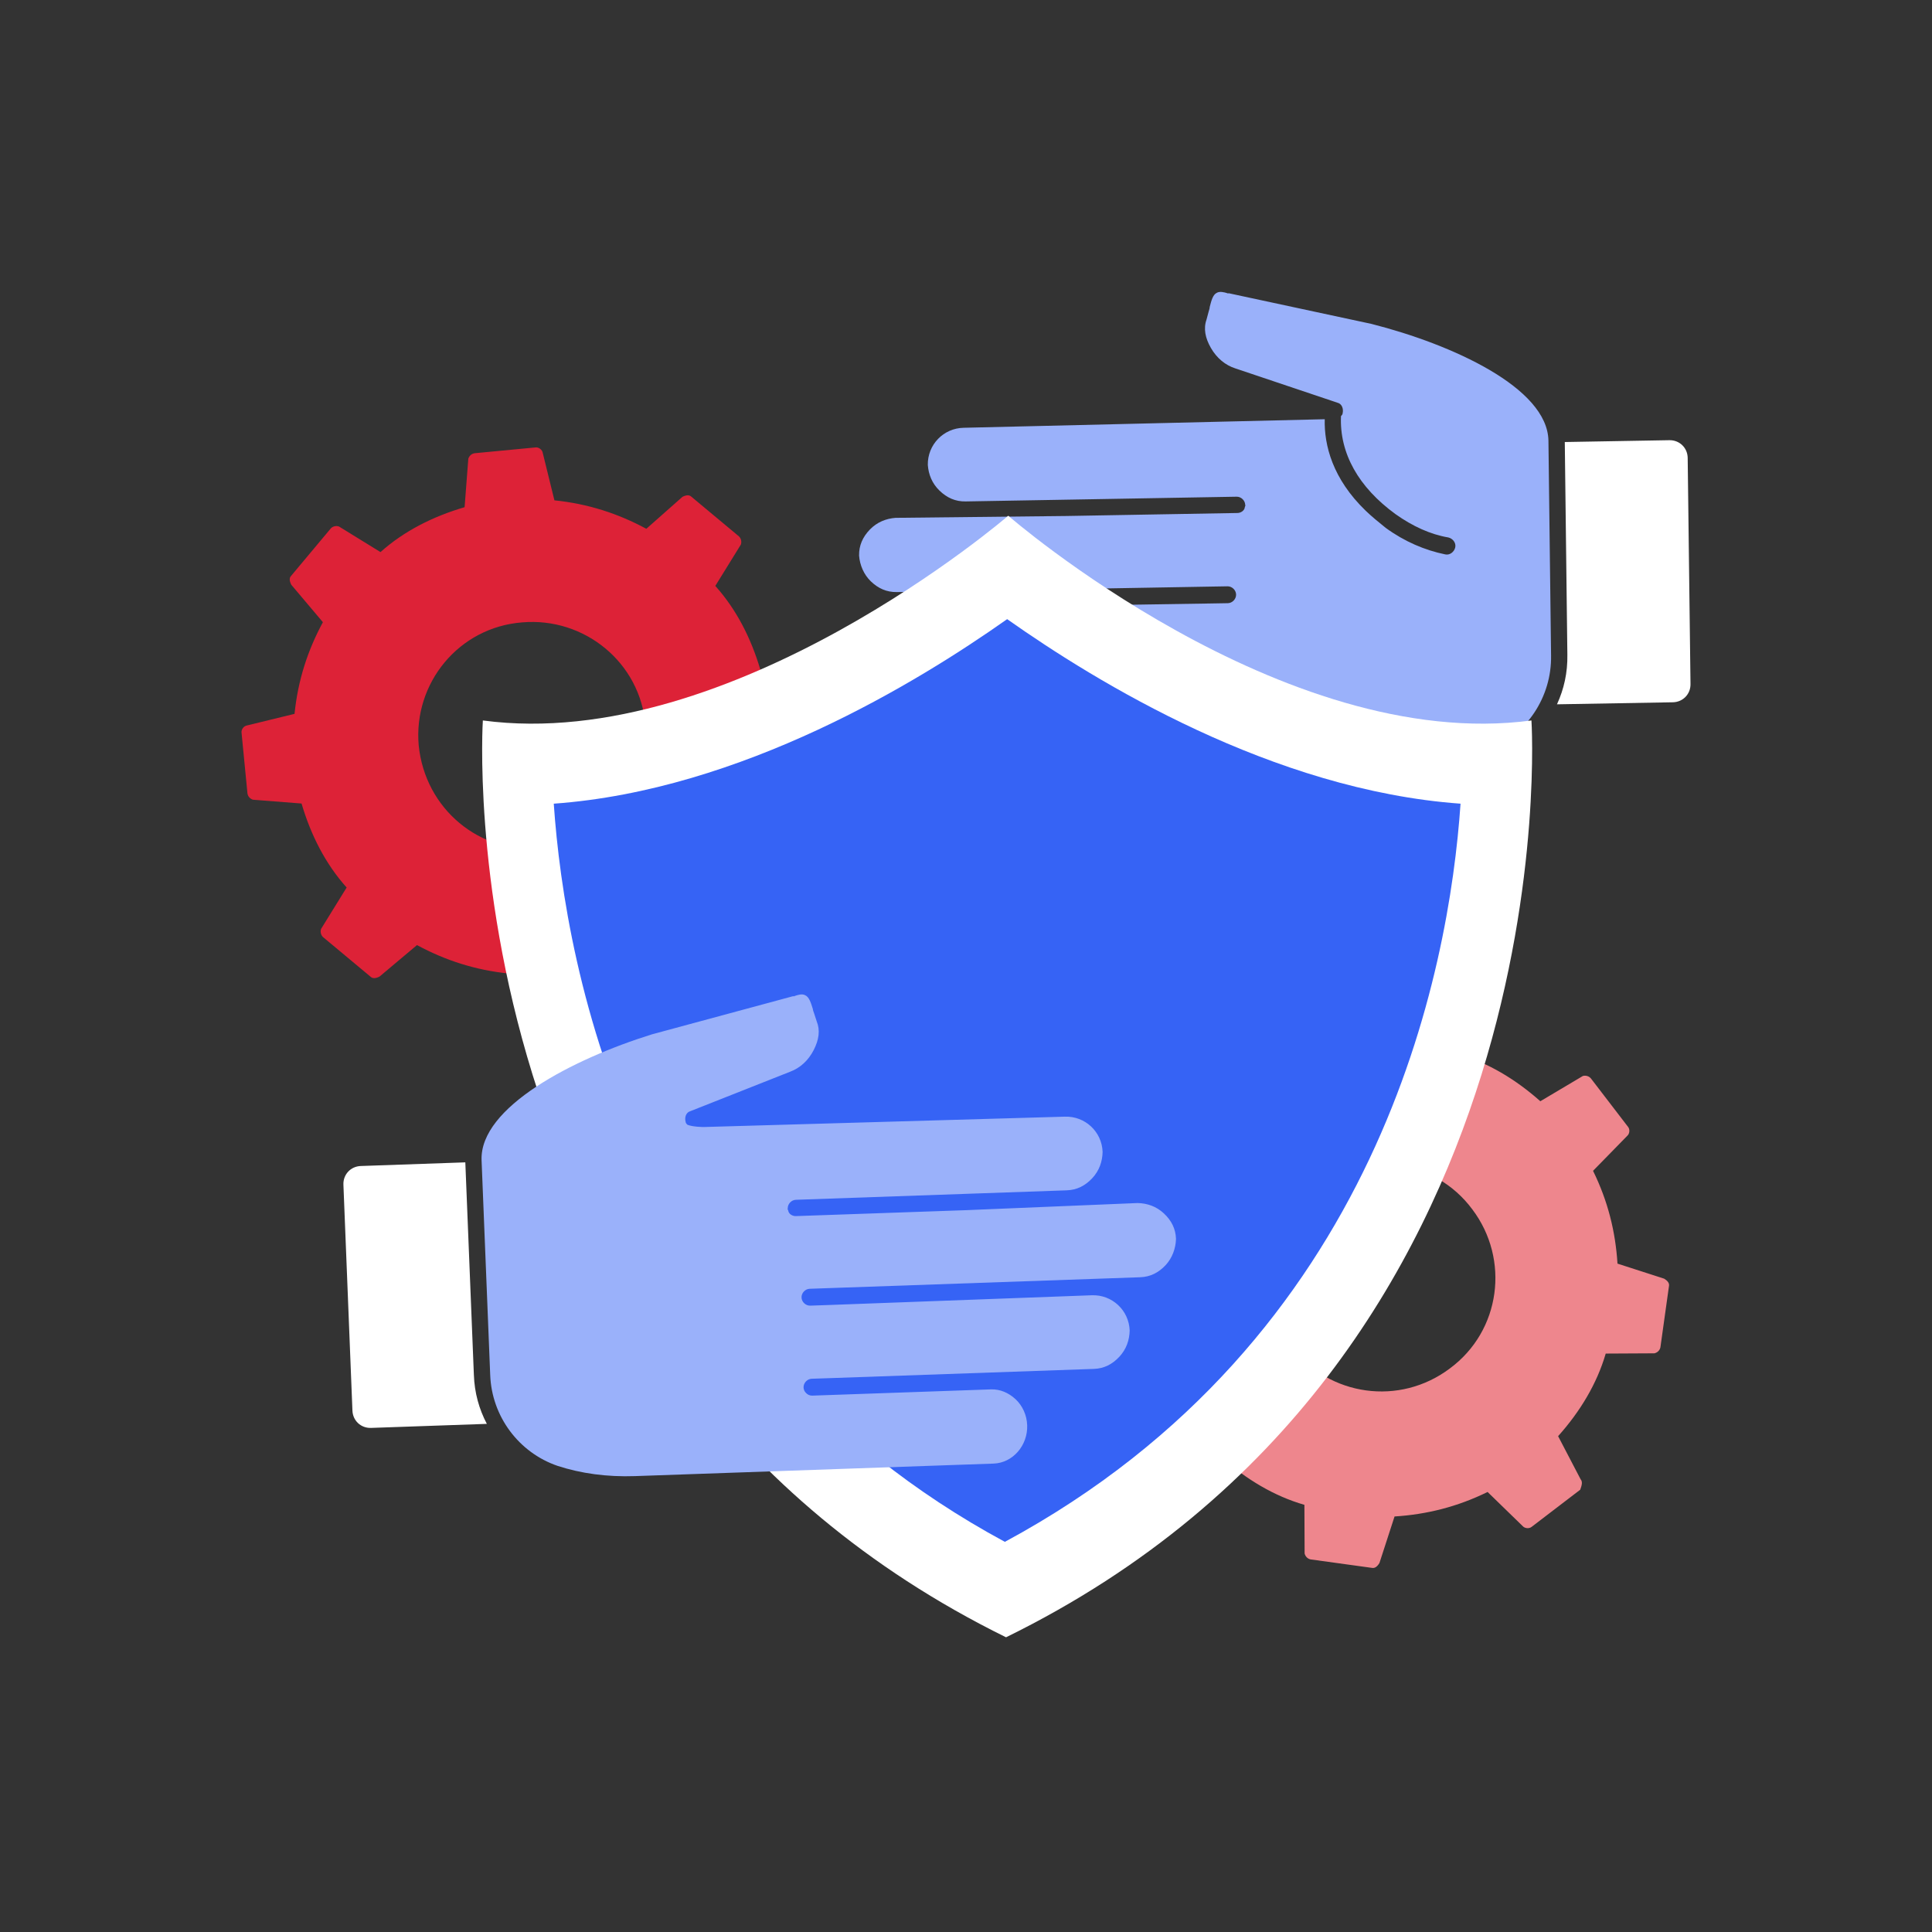
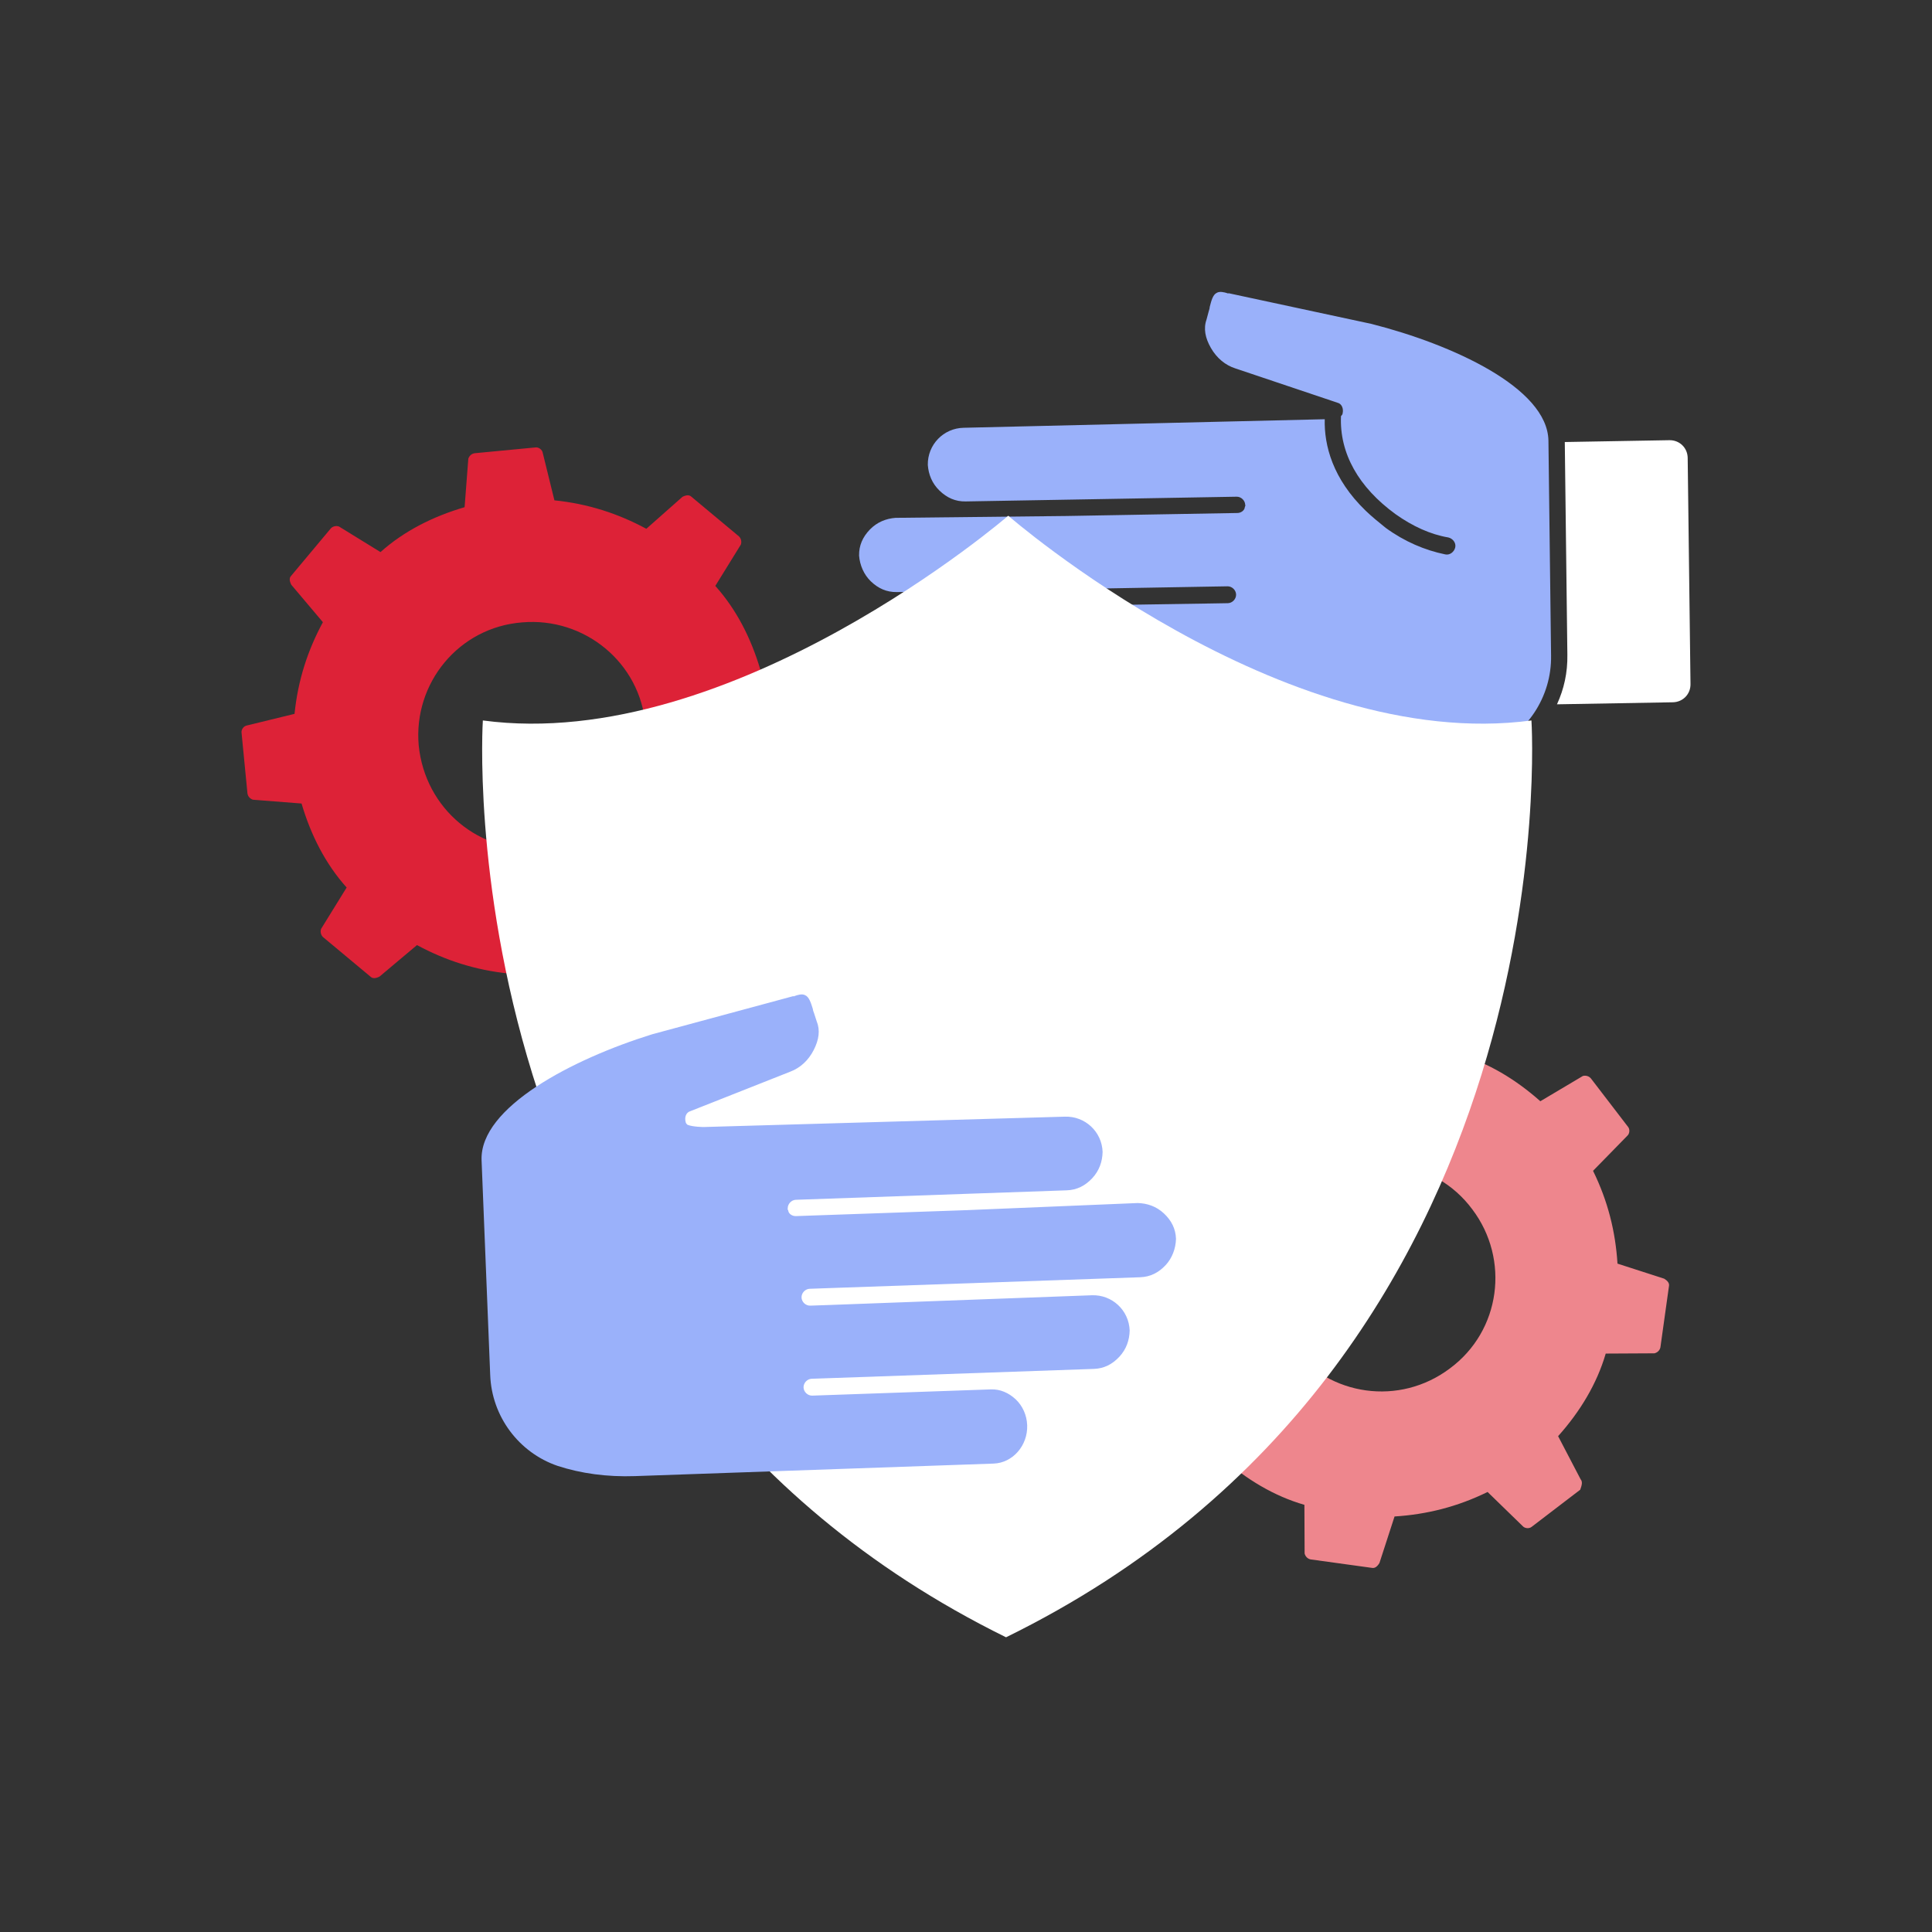
<svg xmlns="http://www.w3.org/2000/svg" width="120" height="120" viewBox="0 0 120 120" fill="none">
  <rect x="0" y="0" width="120" height="120" fill="#333333" stroke="none" />
  <path d="M82.282 26.039C82.24 27.647 82.765 29.734 84.827 31.724C85.182 32.068 85.643 32.444 86.068 32.786C87.236 33.639 88.503 34.176 89.766 34.434C90.046 34.498 90.322 34.284 90.387 34.003C90.452 33.723 90.237 33.447 89.957 33.382C88.835 33.192 87.743 32.687 86.682 31.937C84.382 30.265 83.192 28.154 83.291 25.846C83.326 25.811 83.394 25.74 83.393 25.67C83.458 25.389 83.348 25.077 83.067 25.012L76.741 22.886C76.108 22.687 75.576 22.242 75.216 21.62C74.856 20.997 74.741 20.405 74.941 19.843L75.072 19.351C75.105 19.246 75.138 19.14 75.137 19.07C75.235 18.684 75.333 18.298 75.576 18.189C75.749 18.081 76.029 18.146 76.24 18.213C76.24 18.213 76.275 18.247 76.31 18.212L85.183 20.118C90.202 21.393 96.118 24.085 96.176 27.369L96.34 40.713C96.385 43.298 94.818 45.631 92.459 46.581C91.035 47.13 89.433 47.437 87.687 47.468L65.402 47.857C64.214 47.877 63.218 46.847 63.196 45.589C63.185 44.96 63.419 44.362 63.831 43.936C64.243 43.509 64.762 43.256 65.321 43.246L76.429 43.052C76.708 43.047 76.949 42.798 76.944 42.519C76.939 42.239 76.69 41.999 76.411 42.004L75.153 42.026L58.876 42.31C58.247 42.321 57.719 42.086 57.257 41.64C56.795 41.194 56.576 40.638 56.53 40.045C56.508 38.788 57.504 37.757 58.761 37.735L75.074 37.485L76.262 37.465C76.541 37.46 76.781 37.211 76.776 36.931C76.772 36.652 76.523 36.412 76.243 36.417L75.056 36.437L58.709 36.723L55.705 36.775C55.076 36.786 54.548 36.551 54.086 36.105C53.659 35.693 53.404 35.103 53.359 34.51C53.348 33.881 53.583 33.353 54.029 32.891C54.476 32.429 55.031 32.21 55.624 32.164L66.244 32.049L76.863 31.863C77.072 31.86 77.279 31.716 77.311 31.541C77.31 31.471 77.379 31.4 77.343 31.366C77.338 31.087 77.089 30.846 76.81 30.851L66.191 31.037L59.974 31.145C59.345 31.156 58.817 30.921 58.355 30.474C57.893 30.028 57.673 29.473 57.628 28.88C57.606 27.622 58.602 26.592 59.859 26.57L82.282 26.039Z" fill="#9AB1FA" />
  <path d="M97.352 40.66L97.192 27.455L103.688 27.341C104.317 27.331 104.815 27.811 104.825 28.44L105 42.483C105.012 43.111 104.531 43.609 103.902 43.62L96.707 43.746C97.144 42.795 97.371 41.777 97.352 40.66Z" fill="white" />
  <path d="M36.927 62.858L37.158 59.845C39.128 59.271 40.926 58.36 42.382 57.057L44.96 58.646C45.13 58.701 45.327 58.672 45.467 58.531L47.926 55.59C48.066 55.448 48.036 55.252 47.922 55.027L45.959 52.703C46.905 50.953 47.511 49.093 47.722 47.009L50.677 46.288C50.874 46.259 51.041 46.033 51.012 45.836L50.646 42.068C50.616 41.871 50.474 41.731 50.304 41.676L47.231 41.61C46.652 39.643 45.737 37.848 44.429 36.392L46.017 33.823C46.072 33.654 46.042 33.457 45.9 33.317L42.95 30.858C42.808 30.718 42.611 30.747 42.386 30.861L40.145 32.844C38.39 31.898 36.524 31.29 34.436 31.077L33.71 28.126C33.68 27.93 33.453 27.762 33.256 27.791L29.48 28.151C29.283 28.18 29.143 28.322 29.088 28.491L28.857 31.503C26.887 32.078 25.09 32.988 23.633 34.291L21.055 32.702C20.886 32.647 20.689 32.676 20.549 32.818L18.089 35.759C17.949 35.9 17.979 36.097 18.093 36.321L20.056 38.645C19.11 40.395 18.504 42.256 18.294 44.339L15.338 45.06C15.141 45.089 14.974 45.316 15.003 45.512L15.37 49.281C15.399 49.477 15.541 49.617 15.711 49.672L18.73 49.908C19.308 51.874 20.224 53.67 21.531 55.125L19.943 57.695C19.888 57.864 19.918 58.061 20.06 58.201L23.01 60.66C23.152 60.8 23.349 60.77 23.574 60.656L25.9 58.701C27.655 59.648 29.52 60.256 31.609 60.469L32.335 63.419C32.365 63.616 32.592 63.783 32.789 63.754L36.565 63.394C36.817 63.196 36.957 63.054 36.927 62.858ZM26.006 46.292C25.667 42.439 28.489 38.962 32.434 38.657C36.294 38.325 39.783 41.147 40.095 45.084C40.433 48.937 37.611 52.414 33.666 52.719C29.805 53.051 26.401 50.257 26.006 46.292Z" fill="#DD2237" />
  <path d="M98.175 91.881L96.777 89.203C98.144 87.674 99.187 85.95 99.734 84.073L102.761 84.057C102.935 84.014 103.086 83.885 103.13 83.691L103.661 79.894C103.705 79.7 103.575 79.549 103.36 79.419L100.465 78.486C100.341 76.501 99.871 74.601 98.947 72.722L101.073 70.547C101.224 70.417 101.247 70.137 101.117 69.986L98.813 66.982C98.683 66.831 98.489 66.787 98.316 66.83L95.673 68.4C94.141 67.038 92.414 65.999 90.534 65.456L90.522 62.435C90.479 62.263 90.35 62.111 90.155 62.068L86.35 61.543C86.156 61.499 86.004 61.629 85.874 61.844L85.022 64.713C83.032 64.838 81.127 65.31 79.243 66.234L77.065 64.115C76.935 63.964 76.654 63.942 76.502 64.071L73.489 66.374C73.338 66.504 73.294 66.698 73.336 66.871L74.734 69.549C73.367 71.078 72.323 72.802 71.777 74.679L68.749 74.695C68.576 74.738 68.424 74.867 68.38 75.061L67.85 78.858C67.806 79.052 67.935 79.203 68.151 79.333L71.046 80.266C71.17 82.251 71.64 84.151 72.564 86.03L70.438 88.205C70.286 88.335 70.264 88.616 70.393 88.767L72.698 91.77C72.828 91.922 73.022 91.965 73.195 91.922L75.881 90.525C77.412 91.887 79.139 92.925 81.019 93.468L81.032 96.49C81.075 96.662 81.204 96.814 81.398 96.857L85.203 97.382C85.398 97.425 85.549 97.296 85.68 97.081L86.618 94.191C88.609 94.065 90.513 93.594 92.397 92.669L94.576 94.788C94.705 94.939 94.986 94.961 95.138 94.832L98.151 92.529C98.259 92.227 98.304 92.033 98.175 91.881ZM80.141 83.606C77.815 80.516 78.369 76.072 81.555 73.726C84.655 71.401 89.109 71.949 91.456 75.125C93.783 78.215 93.228 82.659 90.042 85.005C86.942 87.329 82.575 86.76 80.141 83.606Z" fill="#EE868D" />
  <path d="M62.497 96.26C32.182 81.311 34.432 46.988 34.432 46.988C47.813 48.782 62.615 35.985 62.615 35.985C62.615 35.985 77.299 48.782 90.68 46.988C90.68 46.988 92.93 81.311 62.497 96.26Z" fill="#3663F5" />
  <path d="M62.487 101.695C27.386 84.418 29.991 44.749 29.991 44.749C45.485 46.823 62.624 32.033 62.624 32.033C62.624 32.033 79.627 46.823 95.121 44.749C95.121 44.749 97.726 84.418 62.487 101.695Z" fill="white" />
-   <path d="M62.414 95.767C39.373 83.326 35.106 60.262 34.395 49.918C46.057 49.08 57.009 42.37 62.556 38.456C68.103 42.37 79.054 49.08 90.717 49.918C90.006 60.262 85.739 83.186 62.414 95.767Z" fill="#3663F5" />
  <path d="M43.717 70.001C43.717 70.001 43.041 70.001 42.699 69.862C42.422 69.942 42.778 70.139 42.699 69.862C42.662 69.828 42.59 69.761 42.588 69.691C42.508 69.414 42.602 69.096 42.879 69.017L49.085 66.563C49.706 66.331 50.214 65.859 50.541 65.219C50.869 64.578 50.953 63.981 50.724 63.429L50.567 62.945C50.528 62.842 50.49 62.738 50.487 62.669C50.369 62.288 50.251 61.908 50.003 61.812C49.825 61.713 49.548 61.792 49.341 61.87C49.341 61.87 49.307 61.906 49.271 61.872L40.51 64.24C35.565 65.776 29.797 68.774 29.911 72.056L30.447 85.391C30.537 87.974 32.224 90.223 34.629 91.047C36.079 91.521 37.695 91.744 39.441 91.684L61.716 90.906C62.903 90.864 63.844 89.782 63.8 88.526C63.778 87.897 63.513 87.313 63.079 86.908C62.645 86.504 62.113 86.278 61.555 86.297L50.452 86.685C50.173 86.695 49.92 86.458 49.91 86.18C49.9 85.9 50.136 85.647 50.416 85.637L51.672 85.594L67.942 85.025C68.571 85.004 69.086 84.741 69.524 84.271C69.962 83.801 70.152 83.235 70.166 82.641C70.122 81.384 69.074 80.406 67.817 80.451L51.514 81.055L50.327 81.096C50.047 81.106 49.795 80.87 49.785 80.591C49.775 80.311 50.011 80.059 50.29 80.049L51.477 80.007L67.817 79.437L70.82 79.332C71.448 79.31 71.963 79.047 72.401 78.578C72.806 78.144 73.029 77.542 73.043 76.947C73.022 76.319 72.759 75.803 72.289 75.365C71.819 74.927 71.254 74.737 70.659 74.723L60.047 75.164L49.434 75.534C49.224 75.542 49.01 75.409 48.969 75.236C48.966 75.166 48.894 75.099 48.928 75.063C48.918 74.783 49.154 74.53 49.433 74.521L60.047 74.15L66.262 73.933C66.89 73.911 67.405 73.648 67.843 73.179C68.281 72.709 68.471 72.143 68.485 71.548C68.442 70.291 67.394 69.314 66.137 69.358L43.717 70.001Z" fill="#9AB1FA" />
-   <path d="M29.433 85.391L28.902 72.196L22.409 72.423C21.78 72.445 21.308 72.95 21.33 73.579L21.89 87.611C21.912 88.24 22.418 88.712 23.047 88.69L30.239 88.439C29.752 87.512 29.472 86.508 29.433 85.391Z" fill="white" />
</svg>